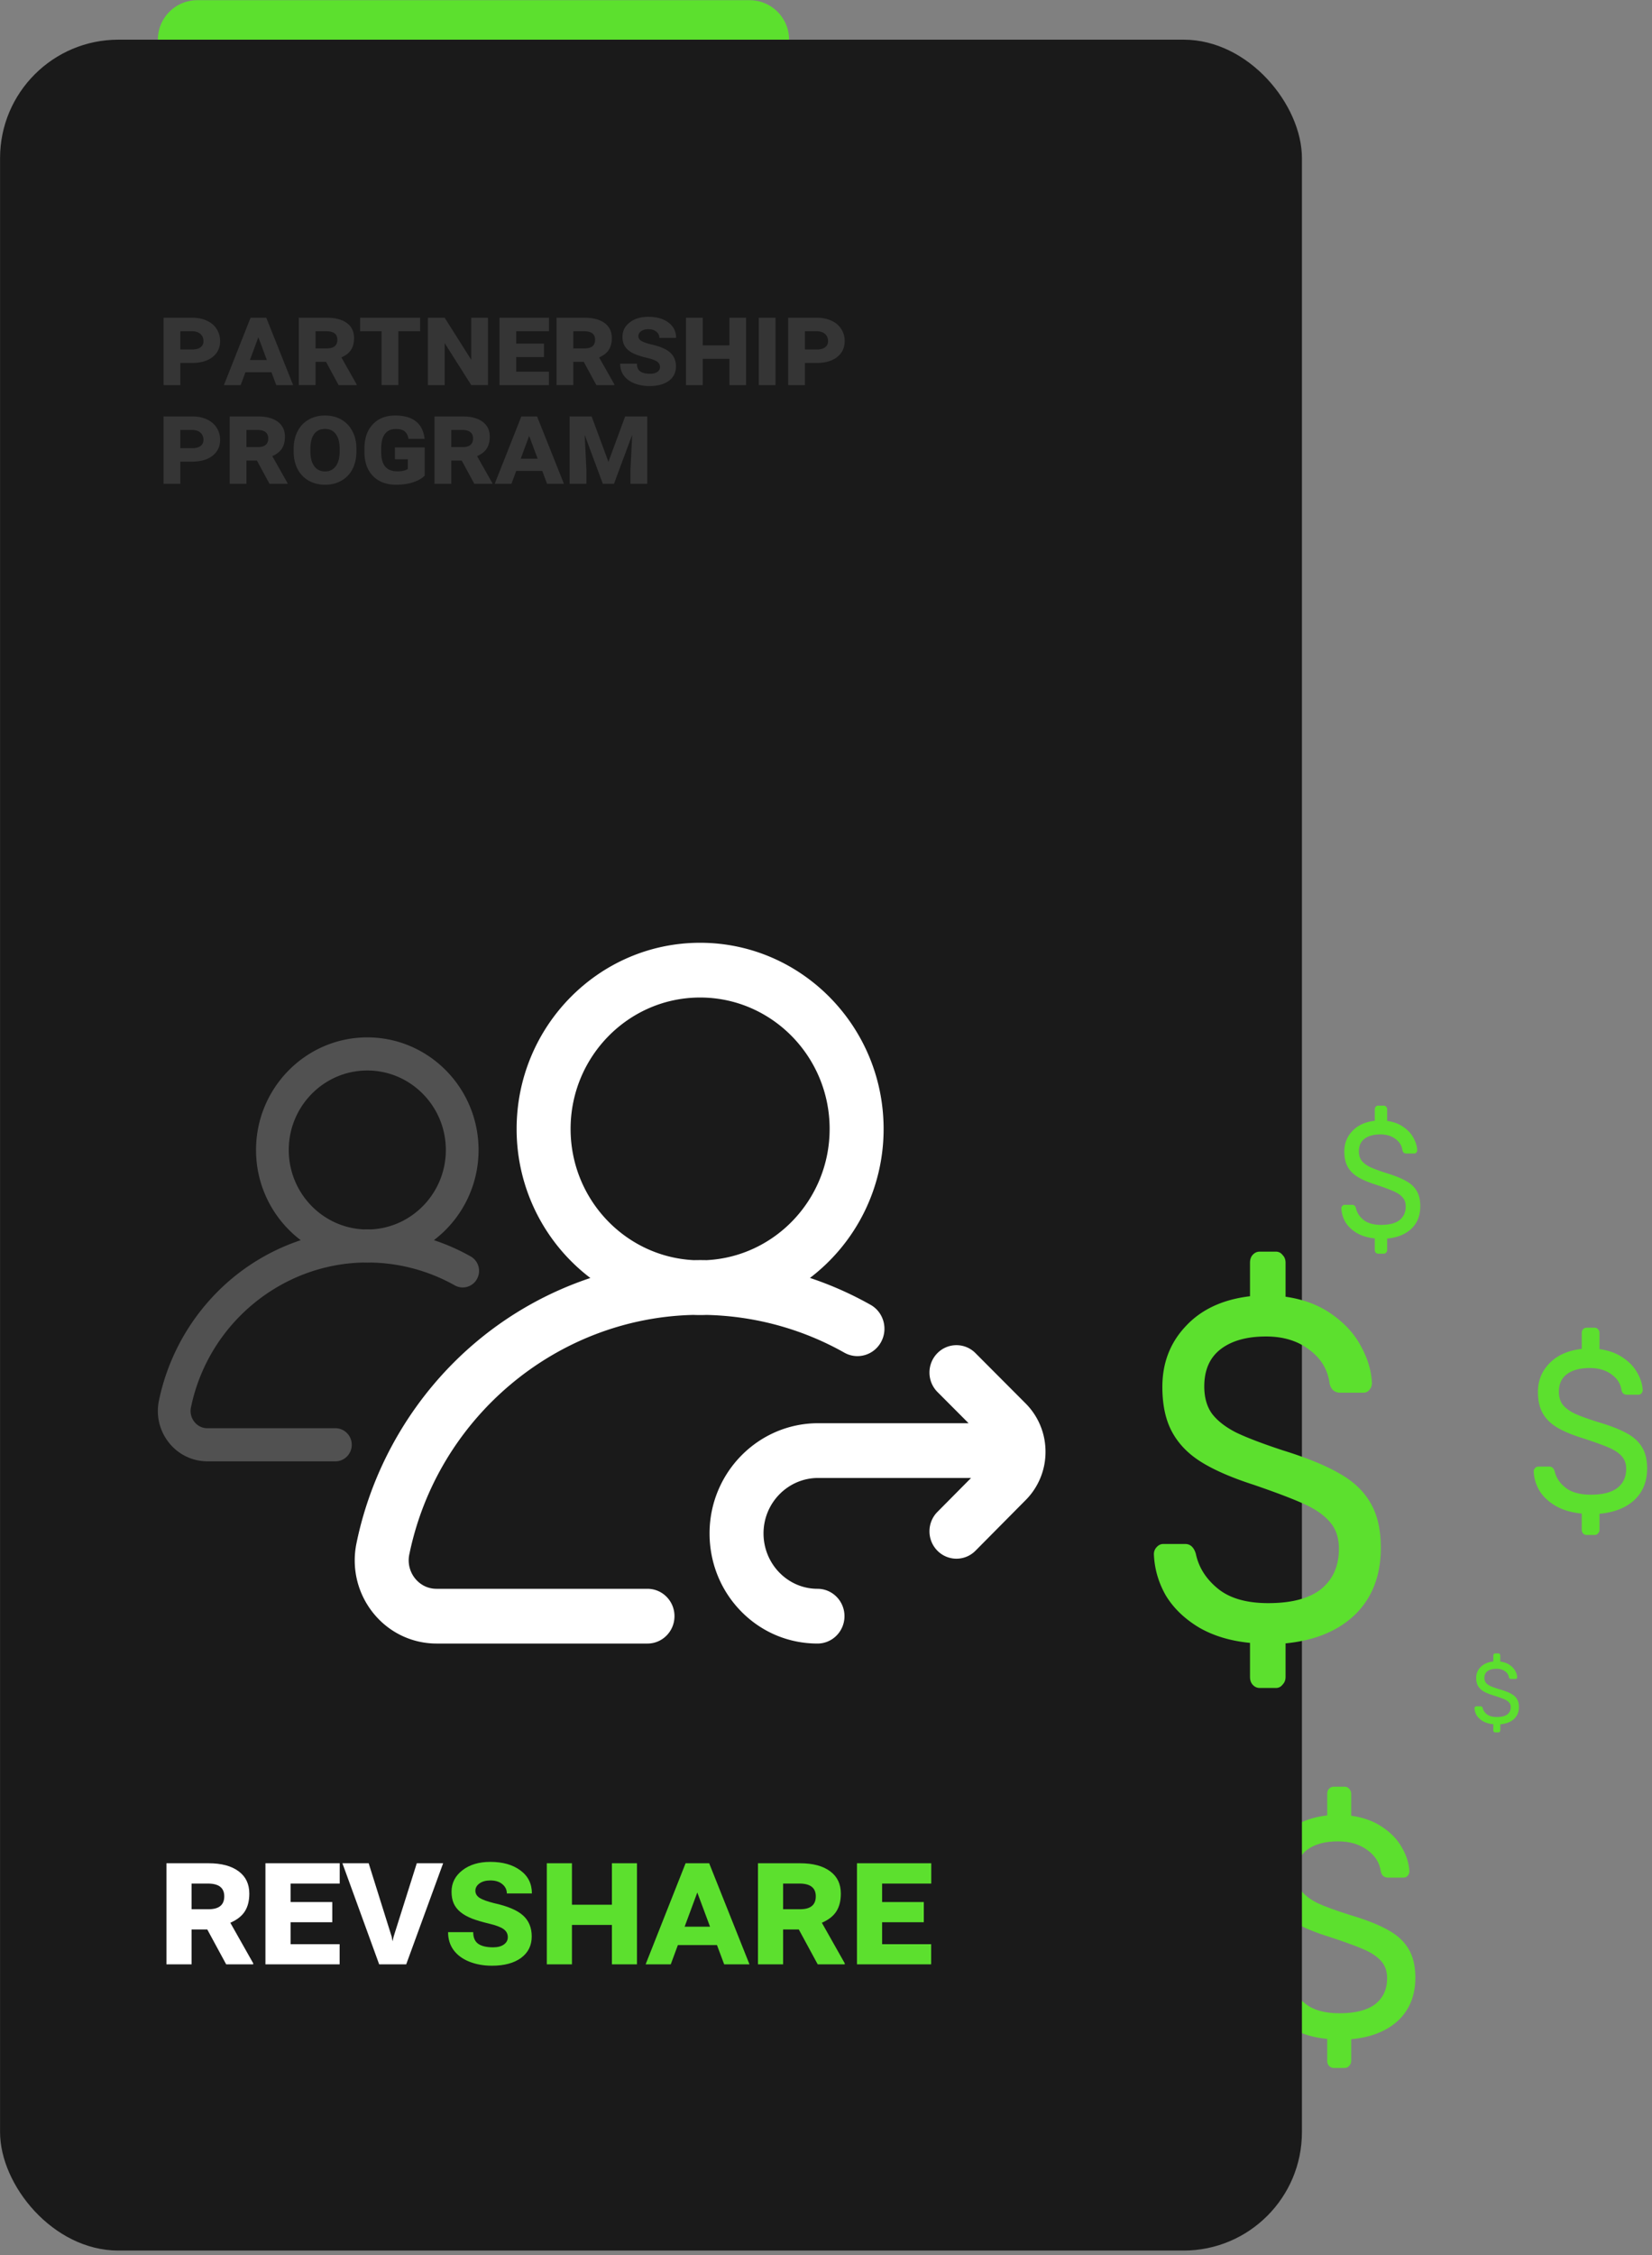
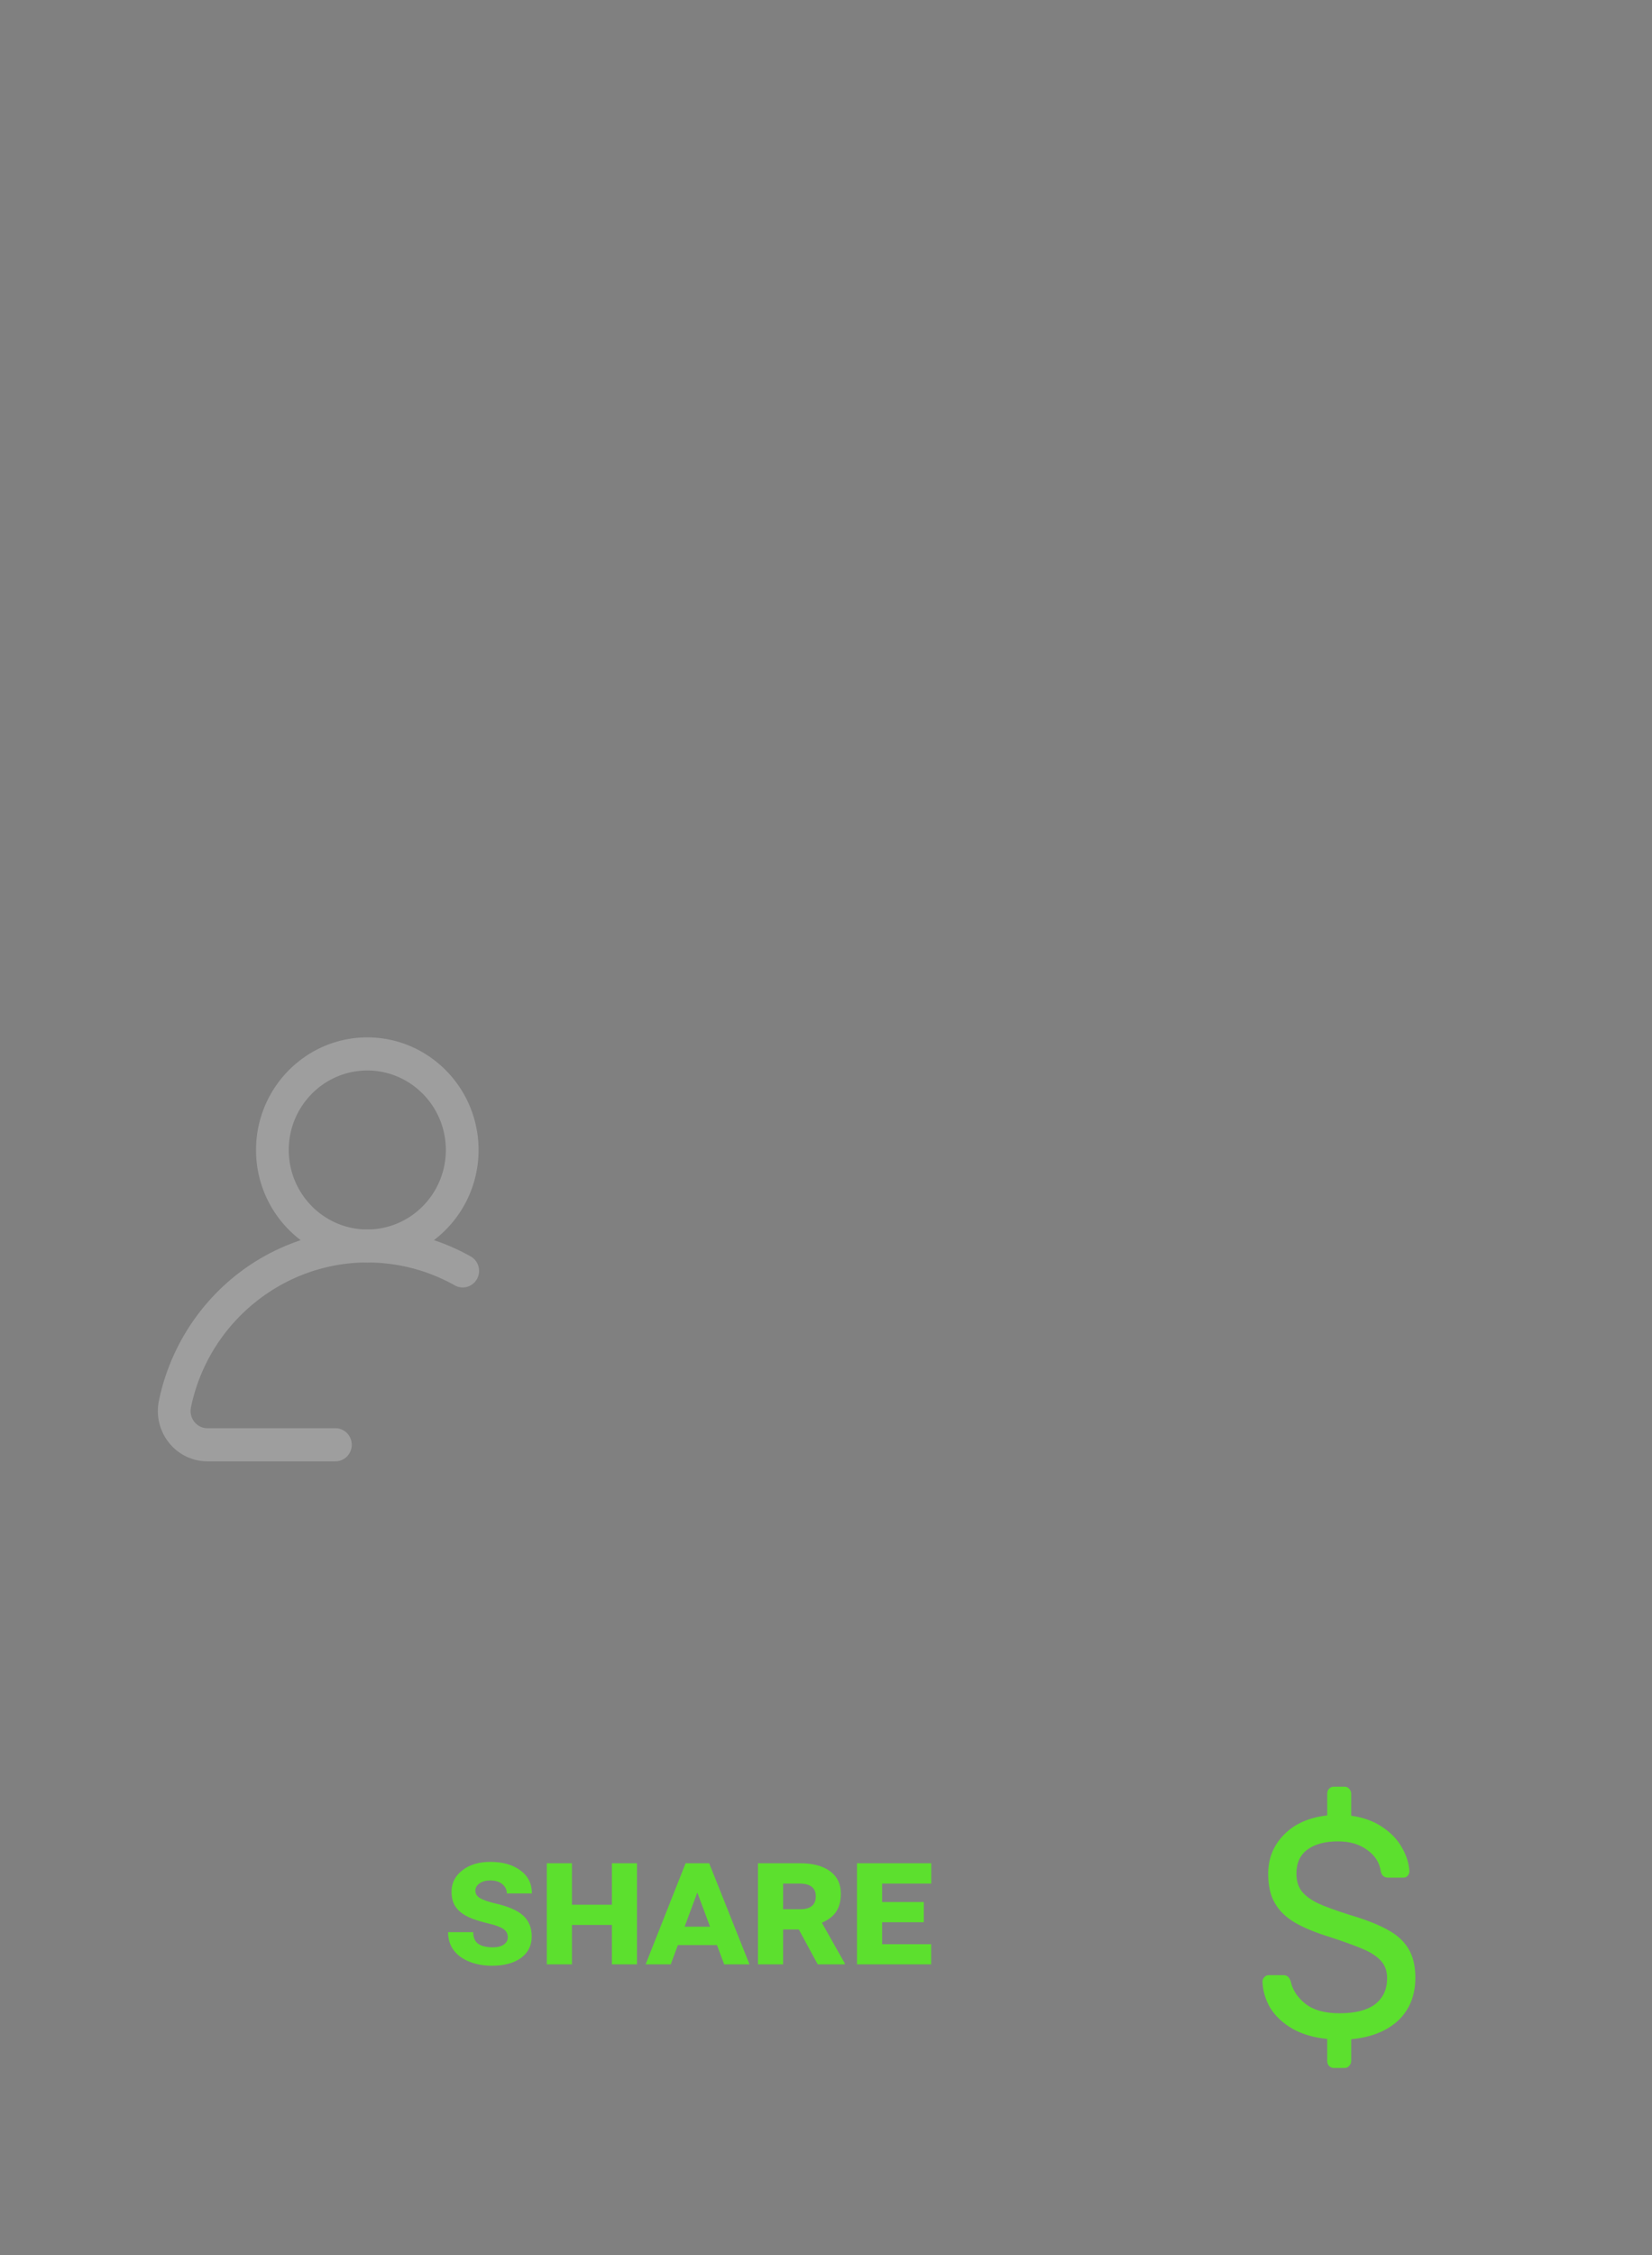
<svg xmlns="http://www.w3.org/2000/svg" fill="none" viewBox="0 0 335 457">
  <rect x="0" y="0" width="335" height="457" fill="#808080" stroke="none" />
  <path d="M270.471 419.041c-.386 0-.714-.148-.984-.444-.231-.253-.347-.591-.347-1.013v-4.434c-2.699-.253-5.031-.928-6.998-2.026-1.966-1.14-3.47-2.534-4.511-4.18-1.002-1.689-1.542-3.484-1.619-5.384 0-.338.115-.633.347-.886.27-.296.578-.444.925-.444h3.008c.694 0 1.176.422 1.445 1.267.386 1.773 1.389 3.293 3.008 4.56 1.619 1.267 3.913 1.9 6.882 1.9 3.201 0 5.61-.612 7.23-1.837 1.619-1.266 2.429-3.019 2.429-5.256 0-1.436-.405-2.597-1.215-3.484-.771-.886-1.927-1.668-3.47-2.343-1.542-.676-3.855-1.52-6.94-2.534-3.007-.928-5.398-1.921-7.172-2.976-1.773-1.056-3.104-2.365-3.99-3.927-.887-1.562-1.331-3.526-1.331-5.89 0-3.125 1.061-5.764 3.181-7.917 2.121-2.196 5.051-3.504 8.791-3.927v-4.37c0-.422.116-.76.347-1.013.27-.296.598-.443.984-.443h2.197c.386 0 .694.147.926.443.27.253.405.591.405 1.013v4.434c2.467.337 4.569 1.097 6.304 2.28 1.773 1.182 3.104 2.575 3.99 4.18.926 1.604 1.427 3.209 1.504 4.813 0 .338-.116.634-.347.887-.193.253-.482.38-.867.38h-3.066c-.809 0-1.311-.401-1.503-1.203-.232-1.774-1.138-3.231-2.719-4.371-1.581-1.182-3.566-1.773-5.957-1.773-2.622 0-4.684.549-6.188 1.647-1.504 1.098-2.256 2.723-2.256 4.877 0 1.435.347 2.617 1.041 3.546.733.929 1.832 1.753 3.297 2.47 1.465.676 3.605 1.457 6.42 2.344 3.277.971 5.86 1.984 7.75 3.04 1.889 1.013 3.296 2.301 4.222 3.863.925 1.52 1.388 3.462 1.388 5.827 0 3.589-1.157 6.481-3.47 8.677-2.314 2.153-5.495 3.42-9.543 3.8v4.37c0 .422-.135.76-.405 1.013-.232.296-.54.444-.926.444h-2.197z" fill="#5CE02E" />
-   <rect x=".012" y="8.039" width="264" height="448.002" rx="24" fill="#1A1A1A" />
  <g clip-path="url(#a)">
-     <path d="M140.578 266.447c.463.017.927.029 1.395.029.434 0 .865-.01 1.296-.026 9.798.214 19.434 2.843 27.949 7.646 2.641 1.49 5.973.528 7.442-2.149 1.47-2.677.521-6.055-2.12-7.545a70.18 70.18 0 00-12.293-5.45 37.86 37.86 0 0014.934-30.195c0-20.799-16.692-37.719-37.208-37.719-20.517 0-37.209 16.92-37.209 37.719a37.856 37.856 0 0014.951 30.208 70.811 70.811 0 00-22.932 12.775c-12.511 10.433-21.21 24.985-24.495 40.976-1.029 5.01.205 10.156 3.383 14.119 3.162 3.943 7.853 6.204 12.867 6.204h42.765c3.021 0 5.471-2.483 5.471-5.547 0-3.064-2.45-5.547-5.471-5.547H88.538c-2.336 0-3.744-1.322-4.377-2.109a5.856 5.856 0 01-1.159-4.859c5.683-27.669 29.769-47.875 57.576-48.53zm-24.87-37.69c0-14.681 11.781-26.625 26.265-26.625 14.482 0 26.264 11.944 26.264 26.625 0 14.239-11.082 25.901-24.962 26.593a62.873 62.873 0 00-2.583 0c-13.89-.679-24.984-12.347-24.984-26.593zm96.304 65.406a13.805 13.805 0 01-4.022 9.806l-10.177 10.26a5.416 5.416 0 01-7.739-.022c-2.131-2.172-2.121-5.683.022-7.843l6.821-6.878h-31.008c-6.109 0-11.078 5.038-11.078 11.23 0 6.191 4.909 11.229 10.944 11.229 3.021 0 5.472 2.483 5.472 5.547 0 3.064-2.451 5.547-5.472 5.547-5.885 0-11.4-2.33-15.526-6.56-4.103-4.206-6.361-9.804-6.361-15.763 0-12.31 9.878-22.323 22.021-22.323h30.506l-6.309-6.324c-2.148-2.155-2.168-5.667-.043-7.845a5.42 5.42 0 017.739-.043l10.161 10.186a13.808 13.808 0 014.049 9.796z" fill="#fff" />
-   </g>
+     </g>
  <path d="M73.636 255.83a20.534 20.534 0 001.632.002 36.224 36.224 0 0116.948 4.626 3.298 3.298 0 004.513-1.3c.89-1.62.315-3.663-1.286-4.565a42.623 42.623 0 00-7.455-3.297 22.888 22.888 0 009.056-18.268c0-12.583-10.122-22.82-22.562-22.82-12.441 0-22.562 10.237-22.562 22.82 0 7.468 3.565 14.11 9.065 18.276a42.96 42.96 0 00-13.905 7.729 43.872 43.872 0 00-14.853 24.79 10.278 10.278 0 002.051 8.542 9.973 9.973 0 007.802 3.753h25.932c1.832 0 3.318-1.502 3.318-3.355 0-1.854-1.486-3.356-3.318-3.356H42.08c-1.416 0-2.27-.8-2.654-1.277a3.535 3.535 0 01-.702-2.939c3.445-16.74 18.05-28.964 34.912-29.361zm-15.08-22.802c0-8.882 7.144-16.108 15.926-16.108 8.781 0 15.926 7.226 15.926 16.108 0 8.614-6.72 15.67-15.136 16.088a41.673 41.673 0 00-1.566 0c-8.423-.41-15.15-7.469-15.15-16.088z" fill="#fff" fill-opacity=".24" />
-   <path d="M255.456 342.04c-.573 0-1.059-.229-1.46-.687-.343-.393-.515-.917-.515-1.572v-6.877c-4.006-.393-7.469-1.441-10.388-3.143-2.919-1.769-5.152-3.93-6.697-6.484-1.488-2.62-2.289-5.403-2.404-8.35 0-.524.172-.983.515-1.376.401-.458.859-.687 1.374-.687h4.464c1.031 0 1.746.654 2.147 1.964.572 2.751 2.06 5.109 4.464 7.074 2.404 1.964 5.81 2.947 10.217 2.947 4.75 0 8.328-.95 10.731-2.849 2.404-1.965 3.606-4.683 3.606-8.154 0-2.227-.601-4.028-1.803-5.403-1.144-1.376-2.861-2.587-5.151-3.635-2.289-1.048-5.723-2.358-10.302-3.93-4.465-1.44-8.013-2.98-10.646-4.617-2.633-1.637-4.608-3.667-5.924-6.091-1.317-2.423-1.975-5.468-1.975-9.136 0-4.846 1.574-8.94 4.722-12.28 3.148-3.405 7.498-5.436 13.05-6.091v-6.778c0-.655.172-1.179.515-1.572.401-.458.887-.688 1.46-.688h3.262c.572 0 1.03.23 1.374.688.4.393.601.917.601 1.572v6.877c3.663.524 6.782 1.703 9.358 3.536 2.633 1.834 4.607 3.995 5.924 6.484 1.373 2.489 2.117 4.978 2.232 7.466 0 .524-.172.983-.515 1.376-.286.393-.716.589-1.288.589h-4.55c-1.202 0-1.946-.622-2.232-1.867-.344-2.75-1.689-5.01-4.036-6.778-2.346-1.834-5.294-2.751-8.843-2.751-3.892 0-6.954.852-9.186 2.555-2.232 1.702-3.348 4.224-3.348 7.564 0 2.227.515 4.06 1.545 5.501 1.088 1.441 2.719 2.718 4.894 3.832 2.175 1.047 5.351 2.259 9.53 3.634 4.865 1.507 8.699 3.079 11.504 4.716 2.805 1.572 4.894 3.569 6.267 5.992 1.374 2.358 2.061 5.371 2.061 9.038 0 5.567-1.717 10.054-5.151 13.459-3.435 3.34-8.156 5.305-14.166 5.895v6.778c0 .655-.201 1.179-.601 1.572a1.633 1.633 0 01-1.374.687h-3.262zm24.018-88.001a.654.654 0 01-.507-.234c-.119-.133-.179-.311-.179-.533v-2.333c-1.393-.134-2.597-.489-3.612-1.067-1.015-.6-1.791-1.333-2.328-2.2a6.028 6.028 0 01-.836-2.833c0-.178.059-.334.179-.467a.624.624 0 01.477-.233h1.553c.358 0 .607.222.746.666.199.934.716 1.734 1.552 2.4.836.667 2.02 1 3.552 1 1.652 0 2.896-.322 3.732-.966.836-.667 1.253-1.589 1.253-2.767 0-.756-.208-1.367-.626-1.833-.398-.467-.995-.878-1.791-1.234-.796-.355-1.99-.8-3.583-1.333-1.552-.489-2.786-1.011-3.701-1.567-.915-.555-1.602-1.244-2.06-2.066-.457-.823-.686-1.856-.686-3.1 0-1.645.547-3.034 1.642-4.167 1.094-1.156 2.606-1.845 4.537-2.067v-2.3c0-.222.06-.4.179-.533a.653.653 0 01.507-.233h1.135c.199 0 .358.077.477.233a.7.7 0 01.209.533v2.334c1.274.177 2.359.577 3.254 1.2.915.622 1.602 1.355 2.06 2.2.477.844.736 1.688.776 2.533 0 .178-.06.333-.179.467-.1.133-.249.2-.448.2h-1.582c-.418 0-.677-.212-.776-.634-.12-.933-.587-1.7-1.403-2.3-.816-.622-1.841-.933-3.075-.933-1.353 0-2.418.289-3.194.867-.776.577-1.164 1.433-1.164 2.566 0 .756.179 1.378.537 1.867.378.489.946.922 1.702 1.3.756.355 1.86.767 3.313 1.233 1.692.511 3.025 1.045 4 1.6.975.534 1.702 1.211 2.179 2.034.478.8.717 1.822.717 3.066 0 1.889-.597 3.411-1.791 4.567-1.194 1.133-2.836 1.8-4.926 2v2.3a.7.7 0 01-.209.533.57.57 0 01-.477.234h-1.135zm23.735 97a.377.377 0 01-.285-.124.399.399 0 01-.101-.285v-1.244c-.783-.071-1.461-.261-2.031-.569-.571-.32-1.008-.711-1.31-1.173a3.097 3.097 0 01-.47-1.512.35.35 0 01.1-.248.362.362 0 01.269-.125h.873c.202 0 .342.119.42.356.112.497.403.924.873 1.28.47.355 1.136.533 1.998.533.929 0 1.629-.172 2.099-.516.47-.355.705-.847.705-1.475 0-.403-.117-.729-.352-.978-.224-.249-.56-.468-1.008-.658-.447-.189-1.119-.426-2.015-.711-.873-.261-1.567-.539-2.082-.835-.515-.297-.901-.664-1.158-1.103-.258-.438-.386-.989-.386-1.653 0-.877.307-1.618.923-2.222.616-.616 1.466-.984 2.552-1.102v-1.227c0-.119.034-.213.101-.284a.378.378 0 01.285-.125h.639c.111 0 .201.042.268.125a.362.362 0 01.118.284v1.244c.716.095 1.326.309 1.83.64.515.332.901.723 1.159 1.174.268.45.414.9.436 1.351a.348.348 0 01-.101.249c-.056.071-.14.106-.252.106h-.889c-.236 0-.381-.112-.437-.337-.067-.498-.33-.907-.789-1.227-.459-.332-1.036-.498-1.73-.498-.761 0-1.36.154-1.796.462-.437.309-.655.765-.655 1.369 0 .403.101.735.302.996.213.261.532.492.957.693.426.19 1.047.409 1.864.658.951.273 1.701.557 2.25.853.548.285.957.646 1.226 1.085.268.426.403.972.403 1.635 0 1.008-.336 1.82-1.008 2.436-.671.604-1.595.96-2.77 1.067v1.226a.364.364 0 01-.118.285.327.327 0 01-.268.124h-.639zm18.53-39.999a.953.953 0 01-.729-.327c-.172-.187-.258-.436-.258-.747V306.7c-2.002-.187-3.733-.685-5.192-1.494-1.459-.84-2.574-1.866-3.347-3.08-.744-1.244-1.144-2.566-1.201-3.966a.94.94 0 01.257-.654c.2-.218.429-.326.687-.326h2.231c.515 0 .873.311 1.073.933.286 1.307 1.03 2.427 2.231 3.36 1.202.933 2.904 1.4 5.107 1.4 2.374 0 4.162-.451 5.363-1.353 1.202-.934 1.803-2.225 1.803-3.874 0-1.058-.301-1.913-.902-2.566-.572-.654-1.43-1.229-2.574-1.727s-2.861-1.12-5.149-1.867c-2.232-.684-4.005-1.415-5.321-2.193-1.316-.778-2.303-1.742-2.961-2.893-.658-1.152-.987-2.598-.987-4.34 0-2.303.787-4.247 2.36-5.834 1.573-1.618 3.748-2.582 6.522-2.893v-3.22c0-.311.086-.56.258-.747a.952.952 0 01.729-.326h1.631c.286 0 .515.108.686.326.201.187.301.436.301.747v3.267c1.831.248 3.39.808 4.677 1.68 1.316.871 2.303 1.897 2.961 3.08.686 1.182 1.058 2.364 1.116 3.546a.936.936 0 01-.258.654c-.143.186-.357.28-.644.28h-2.274c-.601 0-.972-.296-1.115-.887-.172-1.307-.844-2.38-2.017-3.22-1.173-.871-2.646-1.307-4.42-1.307-1.945 0-3.476.405-4.591 1.214-1.116.808-1.674 2.006-1.674 3.593 0 1.058.258 1.929.772 2.613.544.685 1.359 1.291 2.446 1.82 1.087.498 2.675 1.074 4.763 1.727 2.432.715 4.349 1.462 5.75 2.24 1.402.747 2.446 1.695 3.133 2.847.686 1.12 1.03 2.551 1.03 4.293 0 2.644-.858 4.775-2.575 6.393-1.716 1.587-4.076 2.52-7.08 2.8v3.22c0 .311-.1.56-.301.747a.828.828 0 01-.686.327h-1.631zM32.012 8.039a8 8 0 018-8h112a8 8 0 018 8h-128z" fill="#5CE02E" />
-   <path d="M42.031 390.973H38.85v7.067h-5.098v-20.479h8.543c2.601 0 4.629.539 6.082 1.617 1.453 1.067 2.18 2.578 2.18 4.535 0 1.454-.305 2.655-.914 3.604-.598.937-1.577 1.705-2.936 2.303l4.64 8.209v.211h-5.484l-3.832-7.067zm-3.181-4.096h3.445c2.121 0 3.182-.873 3.182-2.619 0-1.722-1.108-2.584-3.323-2.584H38.85v5.203zm28.529 2.637h-8.455v4.447h9.949v4.079H53.826v-20.479h15.065v4.113h-9.967v3.744h8.455v4.096zm12.04 2.901l.194.966.194-.914 4.71-14.906h5.344l-7.488 20.479h-5.484l-7.453-20.479h5.326l4.658 14.854z" fill="#fff" />
  <path d="M102.975 392.538c0-.68-.287-1.225-.862-1.635-.574-.41-1.552-.779-2.935-1.108-1.383-.328-2.55-.673-3.498-1.037-.938-.375-1.711-.814-2.32-1.318-.61-.504-1.061-1.084-1.354-1.74-.293-.668-.44-1.459-.44-2.373 0-1.758.733-3.205 2.198-4.342 1.465-1.137 3.351-1.705 5.66-1.705 2.519 0 4.553.574 6.099 1.722 1.559 1.137 2.338 2.696 2.338 4.676h-5.08c0-.75-.304-1.377-.914-1.881-.597-.504-1.406-.755-2.426-.755-.902 0-1.634.199-2.197.597-.562.399-.844.897-.844 1.494 0 .598.293 1.084.88 1.459.585.364 1.558.715 2.917 1.055 2.731.598 4.682 1.424 5.854 2.478 1.183 1.055 1.775 2.479 1.775 4.272 0 1.828-.721 3.275-2.162 4.342-1.441 1.054-3.41 1.582-5.906 1.582-1.7 0-3.235-.276-4.606-.826-1.37-.551-2.431-1.336-3.181-2.356-.739-1.019-1.108-2.226-1.108-3.621h5.098c0 1.09.334 1.875 1.002 2.356.68.48 1.693.72 3.041.72.914 0 1.635-.187 2.162-.562.539-.375.809-.873.809-1.494zm26.191 5.502h-5.08v-7.981h-8.104v7.981h-5.097v-20.479h5.097v8.402h8.104v-8.402h5.08v20.479zm16.225-3.903h-7.928l-1.442 3.903h-5.097l8.103-20.479h4.782l8.173 20.479h-5.132l-1.459-3.903zm-6.557-3.726h5.15l-2.584-6.926-2.566 6.926zm23.15.562h-3.181v7.067h-5.098v-20.479h8.543c2.602 0 4.629.539 6.082 1.617 1.453 1.067 2.18 2.578 2.18 4.535 0 1.454-.305 2.655-.914 3.604-.598.937-1.576 1.705-2.936 2.303l4.641 8.209v.211h-5.485l-3.832-7.067zm-3.181-4.096h3.445c2.121 0 3.182-.873 3.182-2.619 0-1.722-1.108-2.584-3.323-2.584h-3.304v5.203zm28.529 2.637h-8.455v4.447h9.949v4.079h-15.047v-20.479h15.065v4.113h-9.967v3.744h8.455v4.096z" fill="#5CE02E" />
-   <path d="M36.57 73.55v4.488h-3.398V64.385h5.824c1.11 0 2.094.2 2.953.598.86.39 1.52.95 1.98 1.676.47.726.704 1.547.704 2.46 0 1.352-.512 2.43-1.535 3.235-1.024.797-2.41 1.195-4.16 1.195H36.57zm0-2.731h2.426c.719 0 1.274-.149 1.664-.446.399-.296.598-.707.598-1.23 0-.602-.2-1.086-.598-1.453-.39-.367-.933-.555-1.629-.563h-2.46v3.692zm18.48 4.617h-5.284l-.961 2.602h-3.399l5.403-13.653h3.187l5.45 13.653h-3.423l-.972-2.602zm-4.37-2.484h3.433l-1.722-4.618-1.711 4.618zm15.433.375h-2.12v4.71h-3.4V64.386h5.696c1.734 0 3.086.36 4.055 1.078.969.711 1.453 1.72 1.453 3.024 0 .969-.203 1.77-.61 2.402-.398.625-1.05 1.137-1.956 1.535l3.093 5.473v.14h-3.656l-2.555-4.71zm-2.12-2.73h2.296c1.414 0 2.121-.583 2.121-1.747 0-1.148-.738-1.723-2.215-1.723h-2.203v3.47zm21.21-3.47h-4.43v10.91h-3.398v-10.91h-4.348v-2.742h12.176v2.742zm13.746 10.91h-3.386l-5.391-8.507v8.508h-3.399V64.385h3.399l5.39 8.52v-8.52h3.387v13.653zm11.367-5.683h-5.636v2.965h6.632v2.719h-10.031V64.385h10.043v2.742h-6.644v2.496h5.636v2.731zm8.063.973h-2.121v4.71h-3.399V64.386h5.696c1.734 0 3.086.36 4.054 1.078.969.711 1.453 1.72 1.453 3.024 0 .969-.203 1.77-.609 2.402-.398.625-1.051 1.137-1.957 1.535l3.094 5.473v.14h-3.656l-2.555-4.71zm-2.121-2.73h2.297c1.414 0 2.121-.583 2.121-1.747 0-1.148-.738-1.723-2.215-1.723h-2.203v3.47zm17.578 3.773c0-.454-.191-.817-.574-1.09-.383-.274-1.035-.52-1.957-.739-.922-.218-1.7-.449-2.332-.69-.625-.25-1.141-.544-1.547-.88a3.2 3.2 0 01-.903-1.16c-.195-.445-.293-.973-.293-1.582 0-1.172.489-2.137 1.465-2.895.977-.757 2.235-1.136 3.774-1.136 1.679 0 3.035.383 4.066 1.148 1.039.758 1.559 1.797 1.559 3.117h-3.387c0-.5-.203-.918-.609-1.254-.399-.336-.938-.503-1.618-.503-.601 0-1.089.132-1.464.398s-.563.598-.563.996.195.723.586.973c.391.242 1.039.476 1.945.703 1.821.398 3.121.95 3.903 1.652.789.703 1.183 1.653 1.183 2.848 0 1.219-.48 2.183-1.441 2.894-.961.703-2.274 1.055-3.938 1.055-1.132 0-2.156-.184-3.07-.55-.914-.368-1.621-.891-2.121-1.571-.492-.68-.738-1.484-.738-2.414h3.398c0 .726.223 1.25.668 1.57.453.32 1.129.48 2.027.48.61 0 1.09-.124 1.442-.374.359-.25.539-.582.539-.996zm17.461 3.668h-3.387v-5.32h-5.402v5.32h-3.399V64.385h3.399v5.602h5.402v-5.602h3.387v13.653zm5.965 0h-3.399V64.385h3.399v13.653zm5.965-4.489v4.489h-3.399V64.385h5.824c1.11 0 2.094.2 2.953.598.86.39 1.52.95 1.981 1.676.469.726.703 1.547.703 2.46 0 1.352-.512 2.43-1.535 3.235-1.024.797-2.41 1.195-4.16 1.195h-2.367zm0-2.73h2.425c.719 0 1.274-.149 1.664-.446.399-.296.598-.707.598-1.23 0-.602-.199-1.086-.598-1.453-.39-.367-.933-.555-1.628-.563h-2.461v3.692zM36.57 93.549v4.489h-3.398V84.385h5.824c1.11 0 2.094.2 2.953.598.86.39 1.52.95 1.98 1.676.47.726.704 1.547.704 2.46 0 1.352-.512 2.43-1.535 3.235-1.024.797-2.41 1.195-4.16 1.195H36.57zm0-2.73h2.426c.719 0 1.274-.149 1.664-.446.399-.296.598-.707.598-1.23 0-.602-.2-1.086-.598-1.453-.39-.367-.933-.555-1.629-.563h-2.46v3.692zm15.528 2.508h-2.121v4.71h-3.399V84.386h5.695c1.735 0 3.086.36 4.055 1.078.969.711 1.453 1.72 1.453 3.024 0 .969-.203 1.77-.61 2.402-.398.625-1.05 1.137-1.956 1.535l3.094 5.473v.14h-3.657l-2.554-4.71zm-2.121-2.73h2.296c1.414 0 2.121-.583 2.121-1.747 0-1.148-.738-1.723-2.214-1.723h-2.203v3.47zm22.3.89c0 1.336-.261 2.515-.785 3.539a5.58 5.58 0 01-2.25 2.367c-.969.555-2.07.832-3.305.832-1.242 0-2.351-.273-3.328-.82a5.632 5.632 0 01-2.25-2.332c-.53-1.016-.8-2.184-.808-3.504v-.61c0-1.343.262-2.527.785-3.55a5.601 5.601 0 012.238-2.368c.969-.562 2.082-.843 3.34-.843 1.234 0 2.332.273 3.293.82.969.547 1.719 1.332 2.25 2.356.54 1.015.813 2.187.82 3.515v.598zm-3.398-.54c0-1.296-.262-2.292-.785-2.988-.516-.695-1.242-1.042-2.18-1.042-.969 0-1.707.347-2.215 1.042-.5.696-.75 1.692-.75 2.989v.539c0 1.273.258 2.265.774 2.976.515.711 1.254 1.067 2.215 1.067.906 0 1.62-.352 2.144-1.055.531-.703.797-1.71.797-3.023v-.504zm17.238 5.438c-.531.555-1.308 1-2.332 1.336-1.015.336-2.164.504-3.445.504-1.953 0-3.504-.57-4.653-1.71-1.148-1.15-1.742-2.727-1.78-4.735v-.914c0-2.063.562-3.688 1.687-4.875 1.125-1.196 2.64-1.793 4.547-1.793 1.797 0 3.195.394 4.195 1.183 1 .79 1.59 1.973 1.77 3.551h-3.27c-.11-.664-.36-1.164-.75-1.5-.383-.336-.992-.504-1.828-.504-.938 0-1.664.324-2.18.973-.508.648-.765 1.61-.773 2.883v.797c0 1.335.27 2.324.808 2.964.54.641 1.356.961 2.45.961.984 0 1.699-.164 2.144-.492V93.07h-2.625v-2.403h6.035v5.72zm7.512-3.058h-2.121v4.71h-3.399V84.386h5.696c1.734 0 3.086.36 4.054 1.078.97.711 1.454 1.72 1.454 3.024 0 .969-.204 1.77-.61 2.402-.398.625-1.05 1.137-1.957 1.535l3.094 5.473v.14h-3.656l-2.555-4.71zm-2.121-2.73h2.297c1.414 0 2.12-.583 2.12-1.747 0-1.148-.738-1.723-2.214-1.723h-2.203v3.47zm18.457 4.839h-5.285l-.961 2.602h-3.399l5.403-13.653h3.187l5.449 13.653h-3.421l-.973-2.602zm-4.371-2.484h3.433l-1.722-4.618-1.711 4.618zm14.379-8.567l3.41 9.2 3.387-9.2h4.488v13.653h-3.41v-2.766l.351-7.172-3.691 9.938h-2.262l-3.68-9.903.352 7.137v2.766h-3.41V84.385h4.465z" fill="#fff" fill-opacity=".12" />
</svg>